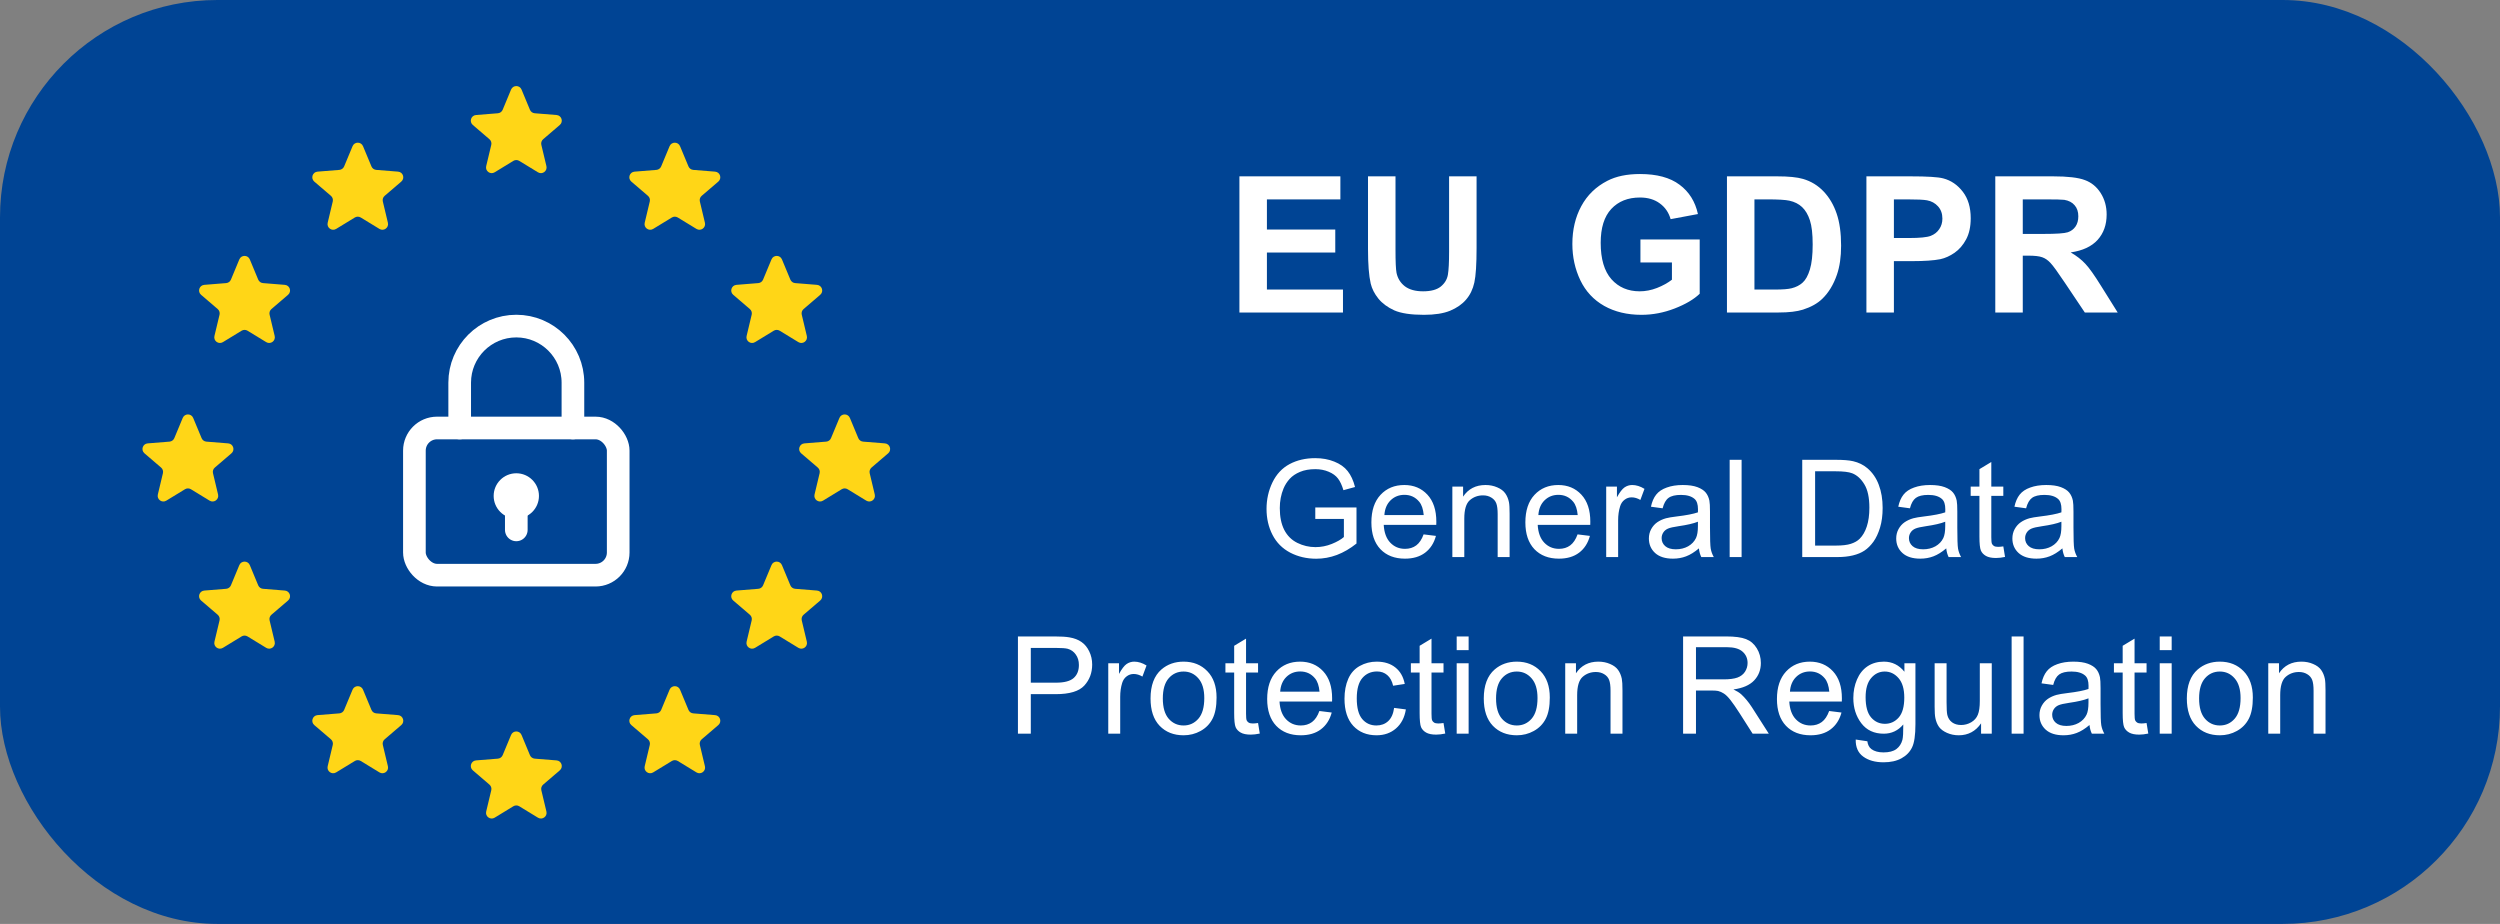
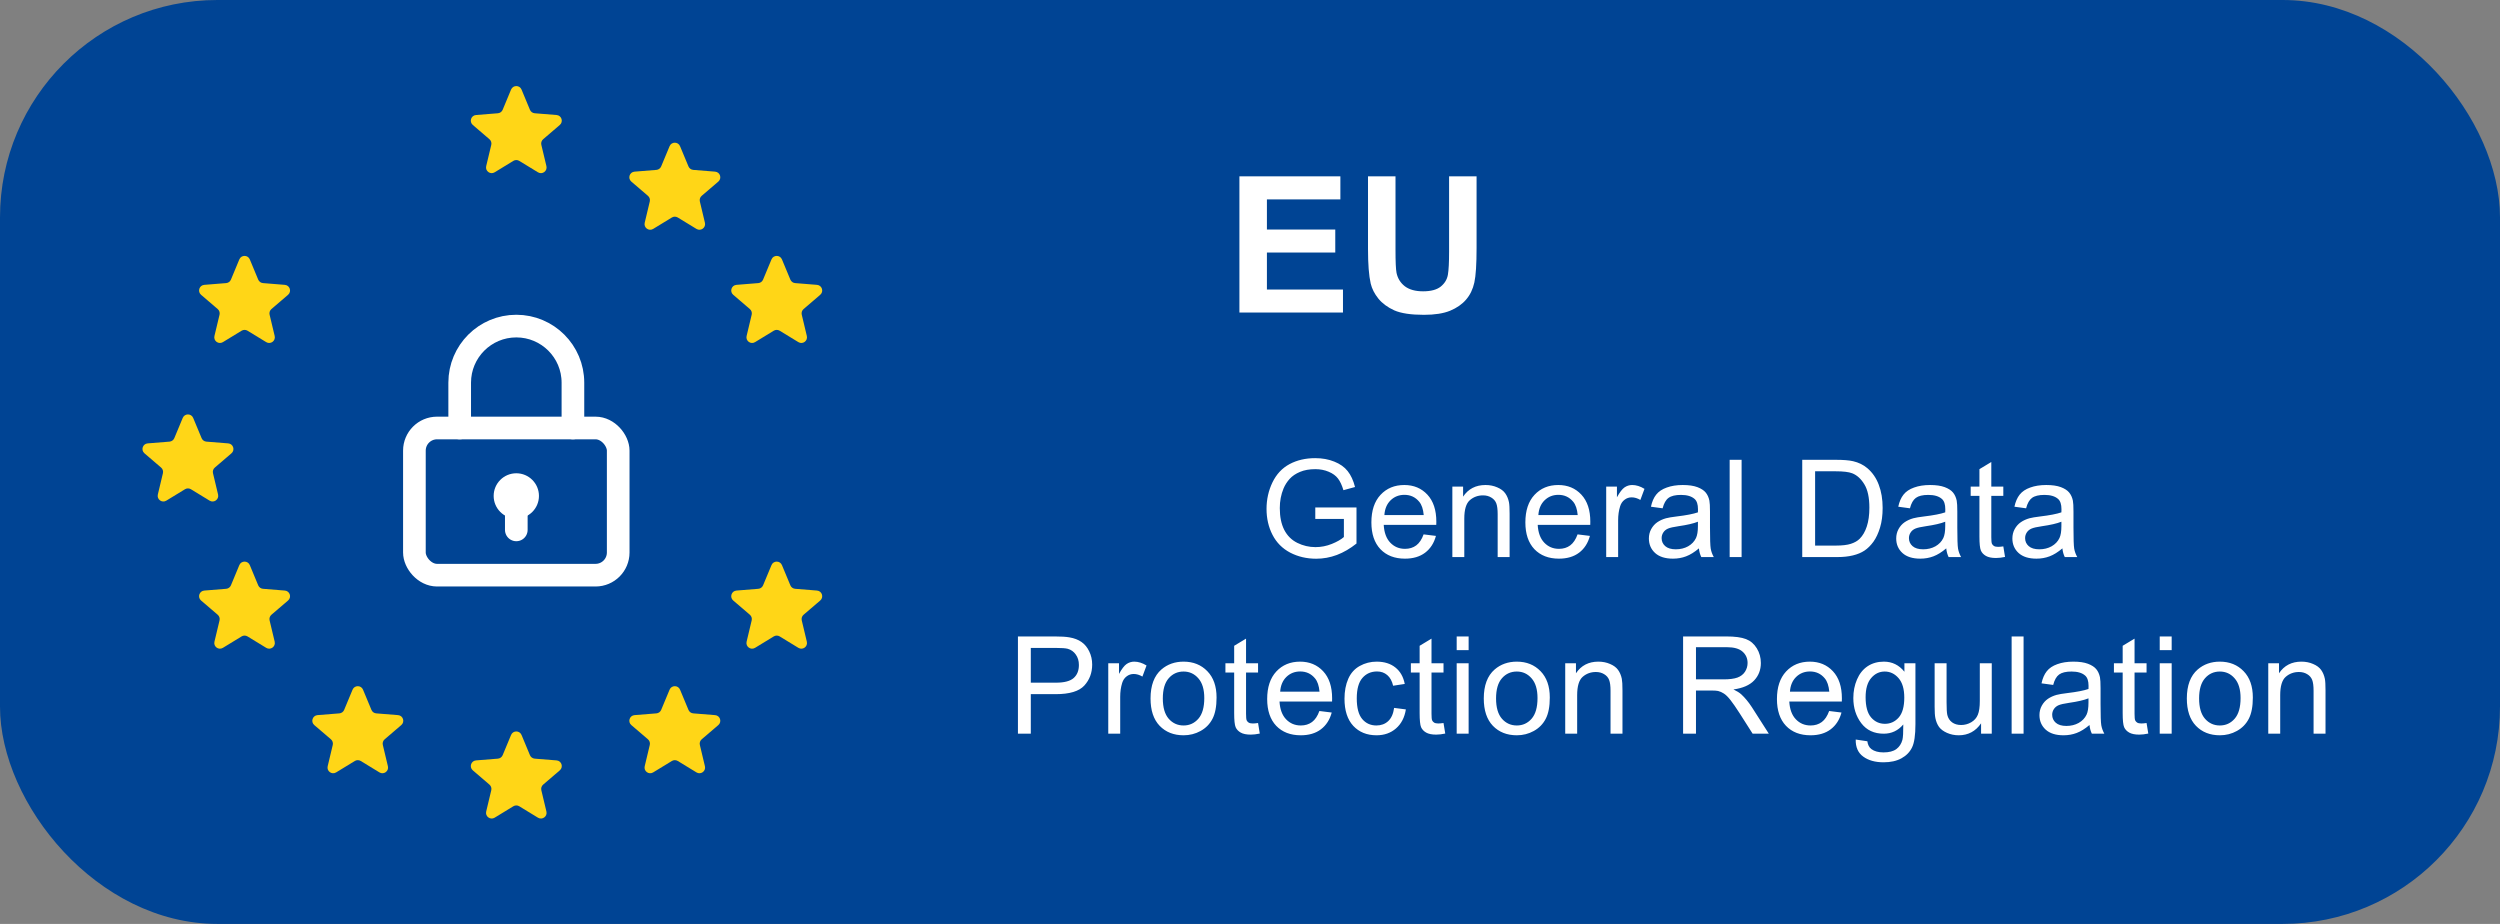
<svg xmlns="http://www.w3.org/2000/svg" width="184" height="68" viewBox="0 0 184 68" fill="none">
  <rect x="0" y="0" width="184" height="68" fill="#808080" stroke="none" />
  <rect width="184" height="68" rx="16" fill="#004494" />
  <rect x="30.5" y="31.5" width="15" height="10.833" rx="1.667" stroke="white" stroke-width="1.667" />
  <path d="M42.167 31.5V28.166C42.167 25.865 40.301 24 38 24C35.699 24 33.833 25.865 33.833 28.166V31.5" stroke="white" stroke-width="1.667" stroke-linecap="round" />
  <circle cx="38" cy="36.5" r="1.667" fill="white" />
  <path d="M38 37.333L38 39" stroke="white" stroke-width="1.667" stroke-linecap="round" />
  <path d="M37.615 54.092C37.758 53.749 38.242 53.749 38.385 54.092L39.004 55.581C39.064 55.725 39.2 55.824 39.356 55.837L40.964 55.965C41.334 55.995 41.483 56.456 41.202 56.697L39.977 57.747C39.858 57.849 39.806 58.008 39.842 58.16L40.217 59.73C40.303 60.09 39.91 60.375 39.594 60.182L38.217 59.341C38.084 59.259 37.916 59.259 37.783 59.341L36.406 60.182C36.09 60.375 35.697 60.09 35.783 59.73L36.158 58.16C36.194 58.008 36.142 57.849 36.023 57.747L34.798 56.697C34.517 56.456 34.666 55.995 35.036 55.965L36.644 55.837C36.8 55.824 36.936 55.725 36.996 55.581L37.615 54.092Z" fill="#FFD617" />
  <path d="M37.615 6.591C37.758 6.249 38.242 6.249 38.385 6.591L39.004 8.081C39.064 8.225 39.2 8.324 39.356 8.336L40.964 8.465C41.334 8.495 41.483 8.956 41.202 9.197L39.977 10.247C39.858 10.348 39.806 10.508 39.842 10.66L40.217 12.229C40.303 12.59 39.91 12.875 39.594 12.682L38.217 11.841C38.084 11.759 37.916 11.759 37.783 11.841L36.406 12.682C36.09 12.875 35.697 12.59 35.783 12.229L36.158 10.66C36.194 10.508 36.142 10.348 36.023 10.247L34.798 9.197C34.517 8.956 34.666 8.495 35.036 8.465L36.644 8.336C36.8 8.324 36.936 8.225 36.996 8.081L37.615 6.591Z" fill="#FFD617" />
  <path d="M49.282 10.759C49.424 10.416 49.909 10.416 50.051 10.759L50.671 12.248C50.731 12.393 50.867 12.491 51.022 12.504L52.631 12.633C53 12.662 53.15 13.123 52.869 13.365L51.643 14.414C51.525 14.516 51.473 14.675 51.509 14.827L51.883 16.397C51.969 16.757 51.577 17.042 51.261 16.849L49.884 16.008C49.751 15.927 49.583 15.927 49.45 16.008L48.072 16.849C47.756 17.042 47.364 16.757 47.45 16.397L47.824 14.827C47.861 14.675 47.809 14.516 47.69 14.414L46.465 13.365C46.183 13.123 46.333 12.662 46.703 12.633L48.311 12.504C48.467 12.491 48.602 12.393 48.662 12.248L49.282 10.759Z" fill="#FFD617" />
  <path d="M49.282 50.759C49.424 50.417 49.909 50.417 50.051 50.759L50.671 52.249C50.731 52.393 50.867 52.492 51.022 52.504L52.631 52.633C53 52.663 53.15 53.124 52.869 53.365L51.643 54.414C51.525 54.516 51.473 54.676 51.509 54.828L51.883 56.397C51.969 56.758 51.577 57.043 51.261 56.849L49.884 56.008C49.751 55.927 49.583 55.927 49.45 56.008L48.072 56.849C47.756 57.043 47.364 56.758 47.45 56.397L47.824 54.828C47.861 54.676 47.809 54.516 47.69 54.414L46.465 53.365C46.183 53.124 46.333 52.663 46.703 52.633L48.311 52.504C48.467 52.492 48.602 52.393 48.662 52.249L49.282 50.759Z" fill="#FFD617" />
-   <path d="M25.949 10.759C26.091 10.416 26.576 10.416 26.718 10.759L27.338 12.248C27.398 12.393 27.534 12.491 27.689 12.504L29.298 12.633C29.667 12.662 29.817 13.123 29.535 13.365L28.31 14.414C28.191 14.516 28.139 14.675 28.176 14.827L28.55 16.397C28.636 16.757 28.244 17.042 27.928 16.849L26.551 16.008C26.417 15.927 26.25 15.927 26.116 16.008L24.739 16.849C24.423 17.042 24.031 16.757 24.117 16.397L24.491 14.827C24.527 14.675 24.476 14.516 24.357 14.414L23.131 13.365C22.85 13.123 23 12.662 23.369 12.633L24.978 12.504C25.133 12.491 25.269 12.393 25.329 12.248L25.949 10.759Z" fill="#FFD617" />
  <path d="M25.949 50.759C26.091 50.417 26.576 50.417 26.718 50.759L27.338 52.249C27.398 52.393 27.534 52.492 27.689 52.504L29.298 52.633C29.667 52.663 29.817 53.124 29.535 53.365L28.31 54.414C28.191 54.516 28.139 54.676 28.176 54.828L28.55 56.397C28.636 56.758 28.244 57.043 27.928 56.849L26.551 56.008C26.417 55.927 26.25 55.927 26.116 56.008L24.739 56.849C24.423 57.043 24.031 56.758 24.117 56.397L24.491 54.828C24.527 54.676 24.476 54.516 24.357 54.414L23.131 53.365C22.85 53.124 23 52.663 23.369 52.633L24.978 52.504C25.133 52.492 25.269 52.393 25.329 52.249L25.949 50.759Z" fill="#FFD617" />
  <path d="M17.615 41.591C17.758 41.249 18.242 41.249 18.385 41.591L19.004 43.081C19.064 43.225 19.2 43.324 19.356 43.336L20.964 43.465C21.334 43.495 21.483 43.956 21.202 44.197L19.976 45.246C19.858 45.348 19.806 45.508 19.842 45.66L20.217 47.229C20.303 47.59 19.91 47.875 19.594 47.681L18.217 46.84C18.084 46.759 17.916 46.759 17.783 46.84L16.406 47.681C16.089 47.875 15.697 47.59 15.783 47.229L16.158 45.66C16.194 45.508 16.142 45.348 16.023 45.246L14.798 44.197C14.517 43.956 14.666 43.495 15.036 43.465L16.644 43.336C16.8 43.324 16.936 43.225 16.996 43.081L17.615 41.591Z" fill="#FFD617" />
  <path d="M17.615 19.091C17.758 18.749 18.242 18.749 18.385 19.091L19.004 20.581C19.064 20.725 19.2 20.824 19.356 20.836L20.964 20.965C21.334 20.995 21.483 21.456 21.202 21.697L19.976 22.747C19.858 22.848 19.806 23.008 19.842 23.16L20.217 24.729C20.303 25.09 19.91 25.375 19.594 25.181L18.217 24.34C18.084 24.259 17.916 24.259 17.783 24.34L16.406 25.181C16.089 25.375 15.697 25.09 15.783 24.729L16.158 23.16C16.194 23.008 16.142 22.848 16.023 22.747L14.798 21.697C14.517 21.456 14.666 20.995 15.036 20.965L16.644 20.836C16.8 20.824 16.936 20.725 16.996 20.581L17.615 19.091Z" fill="#FFD617" />
  <path d="M56.782 19.091C56.924 18.749 57.409 18.749 57.551 19.091L58.171 20.581C58.231 20.725 58.367 20.824 58.522 20.836L60.131 20.965C60.5 20.995 60.65 21.456 60.369 21.697L59.143 22.747C59.025 22.848 58.973 23.008 59.009 23.16L59.383 24.729C59.469 25.09 59.077 25.375 58.761 25.181L57.384 24.34C57.251 24.259 57.083 24.259 56.95 24.34L55.572 25.181C55.256 25.375 54.864 25.09 54.95 24.729L55.324 23.16C55.361 23.008 55.309 22.848 55.19 22.747L53.965 21.697C53.683 21.456 53.833 20.995 54.203 20.965L55.811 20.836C55.967 20.824 56.102 20.725 56.162 20.581L56.782 19.091Z" fill="#FFD617" />
  <path d="M56.782 41.591C56.924 41.249 57.409 41.249 57.551 41.591L58.171 43.081C58.231 43.225 58.367 43.324 58.522 43.336L60.131 43.465C60.5 43.495 60.65 43.956 60.369 44.197L59.143 45.246C59.025 45.348 58.973 45.508 59.009 45.66L59.383 47.229C59.469 47.59 59.077 47.875 58.761 47.681L57.384 46.84C57.251 46.759 57.083 46.759 56.95 46.84L55.572 47.681C55.256 47.875 54.864 47.59 54.95 47.229L55.324 45.66C55.361 45.508 55.309 45.348 55.19 45.246L53.965 44.197C53.683 43.956 53.833 43.495 54.203 43.465L55.811 43.336C55.967 43.324 56.102 43.225 56.162 43.081L56.782 41.591Z" fill="#FFD617" />
-   <path d="M61.782 30.759C61.924 30.416 62.409 30.416 62.551 30.759L63.171 32.248C63.231 32.392 63.367 32.491 63.522 32.504L65.131 32.633C65.5 32.662 65.65 33.123 65.369 33.364L64.143 34.414C64.025 34.516 63.973 34.675 64.009 34.827L64.383 36.397C64.469 36.757 64.077 37.042 63.761 36.849L62.384 36.008C62.251 35.926 62.083 35.926 61.95 36.008L60.572 36.849C60.256 37.042 59.864 36.757 59.95 36.397L60.324 34.827C60.361 34.675 60.309 34.516 60.19 34.414L58.965 33.364C58.683 33.123 58.833 32.662 59.203 32.633L60.811 32.504C60.967 32.491 61.102 32.392 61.162 32.248L61.782 30.759Z" fill="#FFD617" />
  <path d="M13.449 30.759C13.591 30.416 14.076 30.416 14.218 30.759L14.838 32.248C14.898 32.392 15.034 32.491 15.189 32.504L16.798 32.633C17.167 32.662 17.317 33.123 17.035 33.364L15.81 34.414C15.691 34.516 15.639 34.675 15.676 34.827L16.05 36.397C16.136 36.757 15.744 37.042 15.428 36.849L14.051 36.008C13.917 35.926 13.75 35.926 13.616 36.008L12.239 36.849C11.923 37.042 11.531 36.757 11.617 36.397L11.991 34.827C12.027 34.675 11.976 34.516 11.857 34.414L10.632 33.364C10.35 33.123 10.5 32.662 10.869 32.633L12.478 32.504C12.633 32.491 12.769 32.392 12.829 32.248L13.449 30.759Z" fill="#FFD617" />
  <path d="M91.221 23V12.979H98.652V14.674H93.245V16.895H98.276V18.584H93.245V21.311H98.843V23H91.221ZM100.685 12.979H102.709V18.406C102.709 19.268 102.734 19.826 102.784 20.081C102.87 20.491 103.076 20.822 103.399 21.072C103.727 21.318 104.174 21.441 104.739 21.441C105.313 21.441 105.746 21.325 106.038 21.093C106.329 20.856 106.505 20.566 106.564 20.225C106.623 19.883 106.653 19.315 106.653 18.523V12.979H108.676V18.242C108.676 19.445 108.622 20.295 108.512 20.792C108.403 21.289 108.2 21.708 107.904 22.05C107.612 22.392 107.22 22.665 106.728 22.87C106.236 23.071 105.593 23.171 104.8 23.171C103.843 23.171 103.117 23.061 102.62 22.843C102.128 22.619 101.738 22.332 101.451 21.981C101.164 21.626 100.975 21.255 100.883 20.867C100.751 20.293 100.685 19.445 100.685 18.324V12.979Z" fill="white" />
-   <path d="M120.736 19.315V17.627H125.098V21.619C124.674 22.029 124.059 22.392 123.252 22.706C122.45 23.016 121.636 23.171 120.811 23.171C119.763 23.171 118.85 22.952 118.07 22.515C117.291 22.073 116.705 21.444 116.313 20.628C115.922 19.808 115.726 18.917 115.726 17.955C115.726 16.912 115.944 15.984 116.382 15.173C116.819 14.362 117.46 13.74 118.303 13.307C118.945 12.974 119.745 12.808 120.702 12.808C121.946 12.808 122.917 13.07 123.614 13.594C124.316 14.113 124.767 14.833 124.968 15.754L122.958 16.13C122.817 15.638 122.55 15.25 122.158 14.968C121.771 14.681 121.285 14.537 120.702 14.537C119.818 14.537 119.114 14.817 118.59 15.378C118.07 15.938 117.811 16.77 117.811 17.873C117.811 19.062 118.075 19.956 118.603 20.553C119.132 21.145 119.825 21.441 120.682 21.441C121.105 21.441 121.529 21.359 121.953 21.195C122.381 21.027 122.748 20.824 123.054 20.587V19.315H120.736ZM127.104 12.979H130.802C131.636 12.979 132.272 13.042 132.709 13.17C133.297 13.343 133.801 13.651 134.22 14.093C134.639 14.535 134.958 15.077 135.177 15.72C135.396 16.358 135.505 17.146 135.505 18.085C135.505 18.91 135.403 19.621 135.198 20.218C134.947 20.947 134.589 21.537 134.124 21.988C133.773 22.33 133.299 22.597 132.702 22.788C132.256 22.929 131.659 23 130.911 23H127.104V12.979ZM129.127 14.674V21.311H130.638C131.203 21.311 131.611 21.28 131.862 21.216C132.19 21.134 132.461 20.995 132.675 20.799C132.894 20.603 133.072 20.282 133.208 19.835C133.345 19.384 133.413 18.771 133.413 17.996C133.413 17.221 133.345 16.627 133.208 16.212C133.072 15.797 132.88 15.474 132.634 15.241C132.388 15.009 132.076 14.852 131.698 14.77C131.415 14.706 130.861 14.674 130.036 14.674H129.127ZM137.368 23V12.979H140.615C141.845 12.979 142.647 13.029 143.021 13.129C143.595 13.279 144.076 13.607 144.464 14.113C144.851 14.615 145.045 15.264 145.045 16.061C145.045 16.677 144.933 17.194 144.71 17.613C144.486 18.033 144.202 18.363 143.855 18.605C143.513 18.841 143.165 18.999 142.809 19.076C142.326 19.172 141.627 19.22 140.711 19.22H139.391V23H137.368ZM139.391 14.674V17.518H140.499C141.296 17.518 141.829 17.465 142.098 17.36C142.367 17.256 142.577 17.091 142.727 16.868C142.882 16.645 142.96 16.385 142.96 16.089C142.96 15.724 142.853 15.424 142.638 15.187C142.424 14.95 142.153 14.801 141.825 14.742C141.583 14.697 141.098 14.674 140.369 14.674H139.391ZM146.853 23V12.979H151.111C152.182 12.979 152.959 13.07 153.442 13.252C153.93 13.43 154.32 13.749 154.611 14.209C154.903 14.669 155.049 15.196 155.049 15.788C155.049 16.54 154.828 17.162 154.386 17.654C153.944 18.142 153.283 18.45 152.403 18.577C152.841 18.832 153.201 19.113 153.483 19.418C153.771 19.723 154.156 20.266 154.639 21.045L155.862 23H153.442L151.98 20.819C151.46 20.04 151.105 19.55 150.913 19.35C150.722 19.145 150.519 19.006 150.305 18.933C150.091 18.855 149.751 18.816 149.286 18.816H148.876V23H146.853ZM148.876 17.217H150.373C151.344 17.217 151.95 17.176 152.191 17.094C152.433 17.012 152.622 16.87 152.759 16.67C152.896 16.469 152.964 16.219 152.964 15.918C152.964 15.581 152.873 15.31 152.69 15.104C152.513 14.895 152.26 14.763 151.932 14.708C151.768 14.685 151.275 14.674 150.455 14.674H148.876V17.217Z" fill="white" />
  <path d="M96.805 38.192V37.352L99.838 37.348V40.004C99.372 40.375 98.892 40.655 98.397 40.844C97.903 41.029 97.395 41.122 96.874 41.122C96.171 41.122 95.531 40.972 94.955 40.673C94.382 40.37 93.949 39.934 93.656 39.364C93.363 38.795 93.217 38.158 93.217 37.455C93.217 36.758 93.362 36.109 93.651 35.507C93.944 34.901 94.364 34.452 94.911 34.159C95.458 33.866 96.088 33.72 96.801 33.72C97.318 33.72 97.785 33.804 98.202 33.974C98.622 34.14 98.951 34.372 99.188 34.672C99.426 34.971 99.607 35.362 99.73 35.844L98.876 36.078C98.768 35.714 98.635 35.427 98.475 35.219C98.316 35.01 98.088 34.844 97.792 34.721C97.496 34.594 97.167 34.53 96.805 34.53C96.373 34.53 95.998 34.597 95.682 34.73C95.367 34.861 95.111 35.033 94.916 35.248C94.724 35.463 94.574 35.699 94.467 35.956C94.284 36.399 94.193 36.879 94.193 37.397C94.193 38.035 94.302 38.568 94.52 38.998C94.742 39.428 95.062 39.747 95.482 39.955C95.902 40.163 96.348 40.268 96.82 40.268C97.23 40.268 97.631 40.19 98.021 40.033C98.412 39.874 98.708 39.704 98.91 39.525V38.192H96.805ZM104.777 39.33L105.685 39.442C105.542 39.973 105.276 40.385 104.889 40.678C104.501 40.971 104.007 41.117 103.404 41.117C102.646 41.117 102.044 40.884 101.598 40.419C101.155 39.95 100.934 39.294 100.934 38.451C100.934 37.579 101.158 36.902 101.608 36.42C102.057 35.938 102.64 35.697 103.356 35.697C104.049 35.697 104.615 35.933 105.055 36.405C105.494 36.877 105.714 37.541 105.714 38.398C105.714 38.45 105.712 38.528 105.709 38.632H101.842C101.875 39.202 102.036 39.638 102.325 39.94C102.615 40.243 102.976 40.395 103.409 40.395C103.732 40.395 104.007 40.31 104.235 40.141C104.462 39.971 104.643 39.701 104.777 39.33ZM101.891 37.909H104.786C104.747 37.473 104.637 37.146 104.454 36.928C104.174 36.589 103.811 36.42 103.365 36.42C102.962 36.42 102.622 36.555 102.345 36.825C102.071 37.095 101.92 37.457 101.891 37.909ZM106.893 41V35.815H107.684V36.552C108.065 35.982 108.615 35.697 109.335 35.697C109.647 35.697 109.934 35.754 110.194 35.868C110.458 35.979 110.655 36.125 110.785 36.308C110.915 36.49 111.006 36.706 111.058 36.957C111.091 37.12 111.107 37.405 111.107 37.812V41H110.228V37.846C110.228 37.488 110.194 37.221 110.126 37.045C110.057 36.866 109.935 36.724 109.759 36.62C109.587 36.513 109.383 36.459 109.149 36.459C108.775 36.459 108.451 36.578 108.177 36.815C107.907 37.053 107.772 37.504 107.772 38.168V41H106.893ZM116.109 39.33L117.018 39.442C116.874 39.973 116.609 40.385 116.222 40.678C115.834 40.971 115.34 41.117 114.737 41.117C113.979 41.117 113.377 40.884 112.931 40.419C112.488 39.95 112.267 39.294 112.267 38.451C112.267 37.579 112.491 36.902 112.94 36.42C113.39 35.938 113.972 35.697 114.688 35.697C115.382 35.697 115.948 35.933 116.388 36.405C116.827 36.877 117.047 37.541 117.047 38.398C117.047 38.45 117.045 38.528 117.042 38.632H113.175C113.207 39.202 113.368 39.638 113.658 39.94C113.948 40.243 114.309 40.395 114.742 40.395C115.064 40.395 115.34 40.31 115.567 40.141C115.795 39.971 115.976 39.701 116.109 39.33ZM113.224 37.909H116.119C116.08 37.473 115.969 37.146 115.787 36.928C115.507 36.589 115.144 36.42 114.698 36.42C114.295 36.42 113.954 36.555 113.678 36.825C113.404 37.095 113.253 37.457 113.224 37.909ZM118.216 41V35.815H119.007V36.601C119.209 36.233 119.395 35.99 119.564 35.873C119.736 35.756 119.925 35.697 120.13 35.697C120.426 35.697 120.728 35.792 121.034 35.98L120.731 36.796C120.516 36.669 120.301 36.605 120.086 36.605C119.894 36.605 119.722 36.664 119.569 36.781C119.416 36.895 119.307 37.055 119.242 37.26C119.144 37.572 119.095 37.914 119.095 38.285V41H118.216ZM125.04 40.36C124.714 40.637 124.4 40.832 124.097 40.946C123.798 41.06 123.476 41.117 123.131 41.117C122.561 41.117 122.123 40.979 121.817 40.702C121.511 40.422 121.358 40.066 121.358 39.633C121.358 39.379 121.415 39.148 121.529 38.94C121.646 38.728 121.798 38.559 121.983 38.432C122.172 38.305 122.384 38.209 122.618 38.144C122.79 38.098 123.051 38.054 123.399 38.012C124.109 37.927 124.631 37.826 124.967 37.709C124.97 37.589 124.971 37.512 124.971 37.48C124.971 37.121 124.888 36.869 124.722 36.723C124.498 36.524 124.164 36.425 123.721 36.425C123.308 36.425 123.002 36.498 122.804 36.645C122.608 36.788 122.463 37.043 122.369 37.411L121.51 37.294C121.588 36.926 121.716 36.63 121.895 36.405C122.074 36.177 122.333 36.003 122.672 35.883C123.01 35.759 123.402 35.697 123.848 35.697C124.291 35.697 124.651 35.749 124.928 35.853C125.204 35.958 125.408 36.09 125.538 36.249C125.668 36.405 125.759 36.604 125.811 36.845C125.841 36.995 125.855 37.265 125.855 37.655V38.827C125.855 39.644 125.873 40.162 125.909 40.38C125.948 40.595 126.023 40.801 126.134 41H125.216C125.124 40.818 125.066 40.605 125.04 40.36ZM124.967 38.398C124.648 38.528 124.169 38.638 123.531 38.73C123.17 38.782 122.914 38.84 122.764 38.905C122.615 38.97 122.499 39.066 122.418 39.193C122.336 39.317 122.296 39.455 122.296 39.608C122.296 39.843 122.384 40.038 122.559 40.194C122.738 40.351 122.999 40.429 123.341 40.429C123.679 40.429 123.98 40.355 124.244 40.209C124.508 40.059 124.701 39.856 124.825 39.599C124.919 39.4 124.967 39.107 124.967 38.72V38.398ZM127.303 41V33.842H128.182V41H127.303ZM132.645 41V33.842H135.11C135.667 33.842 136.092 33.876 136.385 33.944C136.795 34.039 137.145 34.21 137.435 34.457C137.812 34.776 138.094 35.185 138.279 35.683C138.468 36.177 138.562 36.744 138.562 37.382C138.562 37.925 138.499 38.407 138.372 38.827C138.245 39.247 138.082 39.595 137.884 39.872C137.685 40.145 137.467 40.362 137.229 40.522C136.995 40.678 136.71 40.797 136.375 40.878C136.043 40.959 135.66 41 135.228 41H132.645ZM133.592 40.155H135.12C135.592 40.155 135.962 40.111 136.229 40.023C136.499 39.935 136.714 39.812 136.873 39.652C137.098 39.428 137.272 39.127 137.396 38.749C137.522 38.368 137.586 37.908 137.586 37.367C137.586 36.618 137.462 36.044 137.215 35.644C136.971 35.24 136.673 34.97 136.321 34.833C136.067 34.735 135.659 34.687 135.096 34.687H133.592V40.155ZM143.243 40.36C142.917 40.637 142.603 40.832 142.3 40.946C142.001 41.06 141.678 41.117 141.333 41.117C140.764 41.117 140.326 40.979 140.02 40.702C139.714 40.422 139.561 40.066 139.561 39.633C139.561 39.379 139.618 39.148 139.732 38.94C139.849 38.728 140 38.559 140.186 38.432C140.375 38.305 140.586 38.209 140.821 38.144C140.993 38.098 141.254 38.054 141.602 38.012C142.312 37.927 142.834 37.826 143.169 37.709C143.173 37.589 143.174 37.512 143.174 37.48C143.174 37.121 143.091 36.869 142.925 36.723C142.701 36.524 142.367 36.425 141.924 36.425C141.511 36.425 141.205 36.498 141.006 36.645C140.811 36.788 140.666 37.043 140.572 37.411L139.712 37.294C139.79 36.926 139.919 36.63 140.098 36.405C140.277 36.177 140.536 36.003 140.874 35.883C141.213 35.759 141.605 35.697 142.051 35.697C142.494 35.697 142.854 35.749 143.13 35.853C143.407 35.958 143.61 36.09 143.741 36.249C143.871 36.405 143.962 36.604 144.014 36.845C144.043 36.995 144.058 37.265 144.058 37.655V38.827C144.058 39.644 144.076 40.162 144.112 40.38C144.151 40.595 144.226 40.801 144.336 41H143.418C143.327 40.818 143.269 40.605 143.243 40.36ZM143.169 38.398C142.85 38.528 142.372 38.638 141.734 38.73C141.372 38.782 141.117 38.84 140.967 38.905C140.817 38.97 140.702 39.066 140.621 39.193C140.539 39.317 140.498 39.455 140.498 39.608C140.498 39.843 140.586 40.038 140.762 40.194C140.941 40.351 141.202 40.429 141.543 40.429C141.882 40.429 142.183 40.355 142.447 40.209C142.71 40.059 142.904 39.856 143.028 39.599C143.122 39.4 143.169 39.107 143.169 38.72V38.398ZM147.444 40.214L147.571 40.99C147.324 41.042 147.102 41.068 146.907 41.068C146.588 41.068 146.341 41.018 146.165 40.917C145.989 40.816 145.865 40.684 145.794 40.522C145.722 40.355 145.686 40.009 145.686 39.481V36.498H145.042V35.815H145.686V34.53L146.56 34.003V35.815H147.444V36.498H146.56V39.53C146.56 39.781 146.575 39.942 146.604 40.014C146.637 40.085 146.687 40.142 146.756 40.185C146.827 40.227 146.928 40.248 147.058 40.248C147.156 40.248 147.285 40.237 147.444 40.214ZM151.792 40.36C151.467 40.637 151.153 40.832 150.85 40.946C150.55 41.06 150.228 41.117 149.883 41.117C149.313 41.117 148.876 40.979 148.57 40.702C148.264 40.422 148.111 40.066 148.111 39.633C148.111 39.379 148.168 39.148 148.281 38.94C148.399 38.728 148.55 38.559 148.736 38.432C148.924 38.305 149.136 38.209 149.37 38.144C149.543 38.098 149.803 38.054 150.152 38.012C150.861 37.927 151.384 37.826 151.719 37.709C151.722 37.589 151.724 37.512 151.724 37.48C151.724 37.121 151.641 36.869 151.475 36.723C151.25 36.524 150.917 36.425 150.474 36.425C150.06 36.425 149.754 36.498 149.556 36.645C149.361 36.788 149.216 37.043 149.121 37.411L148.262 37.294C148.34 36.926 148.469 36.63 148.648 36.405C148.827 36.177 149.085 36.003 149.424 35.883C149.763 35.759 150.155 35.697 150.601 35.697C151.043 35.697 151.403 35.749 151.68 35.853C151.957 35.958 152.16 36.09 152.29 36.249C152.42 36.405 152.512 36.604 152.564 36.845C152.593 36.995 152.608 37.265 152.608 37.655V38.827C152.608 39.644 152.626 40.162 152.661 40.38C152.7 40.595 152.775 40.801 152.886 41H151.968C151.877 40.818 151.818 40.605 151.792 40.36ZM151.719 38.398C151.4 38.528 150.921 38.638 150.283 38.73C149.922 38.782 149.667 38.84 149.517 38.905C149.367 38.97 149.252 39.066 149.17 39.193C149.089 39.317 149.048 39.455 149.048 39.608C149.048 39.843 149.136 40.038 149.312 40.194C149.491 40.351 149.751 40.429 150.093 40.429C150.432 40.429 150.733 40.355 150.996 40.209C151.26 40.059 151.454 39.856 151.577 39.599C151.672 39.4 151.719 39.107 151.719 38.72V38.398ZM74.92 54V46.842H77.62C78.095 46.842 78.458 46.865 78.709 46.91C79.061 46.969 79.355 47.081 79.593 47.247C79.83 47.41 80.021 47.639 80.164 47.935C80.311 48.232 80.384 48.557 80.384 48.912C80.384 49.521 80.19 50.037 79.803 50.46C79.415 50.88 78.716 51.09 77.703 51.09H75.867V54H74.92ZM75.867 50.245H77.718C78.33 50.245 78.764 50.131 79.022 49.903C79.279 49.675 79.407 49.355 79.407 48.941C79.407 48.642 79.331 48.386 79.178 48.175C79.028 47.96 78.829 47.818 78.582 47.75C78.422 47.708 78.128 47.687 77.698 47.687H75.867V50.245ZM81.568 54V48.815H82.359V49.601C82.561 49.233 82.746 48.99 82.915 48.873C83.088 48.756 83.277 48.697 83.482 48.697C83.778 48.697 84.079 48.792 84.385 48.98L84.082 49.796C83.868 49.669 83.653 49.605 83.438 49.605C83.246 49.605 83.073 49.664 82.92 49.781C82.767 49.895 82.658 50.055 82.593 50.26C82.496 50.572 82.447 50.914 82.447 51.285V54H81.568ZM84.68 51.407C84.68 50.447 84.947 49.736 85.481 49.273C85.927 48.889 86.471 48.697 87.112 48.697C87.825 48.697 88.408 48.932 88.86 49.4C89.313 49.866 89.539 50.51 89.539 51.334C89.539 52.001 89.438 52.527 89.236 52.911C89.038 53.292 88.746 53.588 88.362 53.8C87.981 54.011 87.565 54.117 87.112 54.117C86.386 54.117 85.799 53.884 85.349 53.419C84.903 52.953 84.68 52.283 84.68 51.407ZM85.584 51.407C85.584 52.071 85.729 52.569 86.018 52.901C86.308 53.23 86.673 53.395 87.112 53.395C87.548 53.395 87.911 53.228 88.201 52.897C88.491 52.565 88.635 52.058 88.635 51.378C88.635 50.737 88.489 50.252 88.196 49.923C87.906 49.591 87.545 49.425 87.112 49.425C86.673 49.425 86.308 49.589 86.018 49.918C85.729 50.247 85.584 50.743 85.584 51.407ZM92.593 53.214L92.72 53.99C92.472 54.042 92.251 54.068 92.056 54.068C91.737 54.068 91.49 54.018 91.314 53.917C91.138 53.816 91.014 53.684 90.943 53.522C90.871 53.355 90.835 53.009 90.835 52.481V49.498H90.191V48.815H90.835V47.53L91.709 47.003V48.815H92.593V49.498H91.709V52.53C91.709 52.781 91.724 52.942 91.753 53.014C91.786 53.085 91.836 53.142 91.904 53.185C91.976 53.227 92.077 53.248 92.207 53.248C92.305 53.248 92.433 53.237 92.593 53.214ZM97.107 52.33L98.015 52.442C97.872 52.973 97.607 53.385 97.219 53.678C96.832 53.971 96.337 54.117 95.735 54.117C94.977 54.117 94.374 53.884 93.928 53.419C93.486 52.95 93.264 52.294 93.264 51.451C93.264 50.579 93.489 49.902 93.938 49.42C94.387 48.938 94.97 48.697 95.686 48.697C96.379 48.697 96.946 48.933 97.385 49.405C97.825 49.877 98.044 50.541 98.044 51.398C98.044 51.45 98.043 51.528 98.04 51.632H94.172C94.205 52.202 94.366 52.638 94.656 52.94C94.946 53.243 95.307 53.395 95.74 53.395C96.062 53.395 96.337 53.31 96.565 53.141C96.793 52.971 96.974 52.701 97.107 52.33ZM94.221 50.909H97.117C97.078 50.473 96.967 50.146 96.785 49.928C96.505 49.589 96.142 49.42 95.696 49.42C95.292 49.42 94.952 49.555 94.675 49.825C94.402 50.095 94.251 50.457 94.221 50.909ZM102.607 52.101L103.472 52.213C103.377 52.809 103.135 53.276 102.744 53.614C102.357 53.95 101.88 54.117 101.313 54.117C100.604 54.117 100.033 53.886 99.6 53.424C99.17 52.958 98.955 52.293 98.955 51.427C98.955 50.867 99.048 50.377 99.233 49.957C99.419 49.537 99.701 49.223 100.078 49.015C100.459 48.803 100.872 48.697 101.318 48.697C101.882 48.697 102.342 48.84 102.7 49.127C103.058 49.41 103.288 49.814 103.389 50.338L102.534 50.47C102.453 50.121 102.308 49.859 102.1 49.684C101.895 49.508 101.646 49.42 101.353 49.42C100.91 49.42 100.55 49.579 100.273 49.898C99.997 50.214 99.858 50.715 99.858 51.402C99.858 52.099 99.992 52.605 100.259 52.921C100.526 53.237 100.874 53.395 101.304 53.395C101.649 53.395 101.937 53.289 102.168 53.077C102.399 52.866 102.546 52.54 102.607 52.101ZM106.243 53.214L106.37 53.99C106.122 54.042 105.901 54.068 105.705 54.068C105.386 54.068 105.139 54.018 104.963 53.917C104.788 53.816 104.664 53.684 104.592 53.522C104.521 53.355 104.485 53.009 104.485 52.481V49.498H103.84V48.815H104.485V47.53L105.359 47.003V48.815H106.243V49.498H105.359V52.53C105.359 52.781 105.373 52.942 105.403 53.014C105.435 53.085 105.486 53.142 105.554 53.185C105.626 53.227 105.727 53.248 105.857 53.248C105.954 53.248 106.083 53.237 106.243 53.214ZM107.212 47.852V46.842H108.091V47.852H107.212ZM107.212 54V48.815H108.091V54H107.212ZM109.206 51.407C109.206 50.447 109.473 49.736 110.007 49.273C110.453 48.889 110.997 48.697 111.638 48.697C112.351 48.697 112.933 48.932 113.386 49.4C113.838 49.866 114.065 50.51 114.065 51.334C114.065 52.001 113.964 52.527 113.762 52.911C113.563 53.292 113.272 53.588 112.888 53.8C112.507 54.011 112.09 54.117 111.638 54.117C110.912 54.117 110.324 53.884 109.875 53.419C109.429 52.953 109.206 52.283 109.206 51.407ZM110.11 51.407C110.11 52.071 110.254 52.569 110.544 52.901C110.834 53.23 111.198 53.395 111.638 53.395C112.074 53.395 112.437 53.228 112.727 52.897C113.016 52.565 113.161 52.058 113.161 51.378C113.161 50.737 113.015 50.252 112.722 49.923C112.432 49.591 112.071 49.425 111.638 49.425C111.198 49.425 110.834 49.589 110.544 49.918C110.254 50.247 110.11 50.743 110.11 51.407ZM115.2 54V48.815H115.991V49.552C116.372 48.982 116.922 48.697 117.641 48.697C117.954 48.697 118.24 48.754 118.501 48.868C118.764 48.979 118.961 49.125 119.091 49.308C119.222 49.49 119.313 49.706 119.365 49.957C119.397 50.12 119.414 50.405 119.414 50.812V54H118.535V50.846C118.535 50.488 118.501 50.221 118.432 50.045C118.364 49.866 118.242 49.724 118.066 49.62C117.893 49.513 117.69 49.459 117.456 49.459C117.081 49.459 116.757 49.578 116.484 49.815C116.214 50.053 116.079 50.504 116.079 51.168V54H115.2ZM123.876 54V46.842H127.05C127.688 46.842 128.173 46.907 128.505 47.037C128.837 47.164 129.103 47.39 129.301 47.716C129.5 48.041 129.599 48.401 129.599 48.795C129.599 49.303 129.435 49.731 129.106 50.079C128.777 50.427 128.269 50.649 127.582 50.743C127.833 50.864 128.024 50.982 128.154 51.1C128.43 51.353 128.692 51.671 128.94 52.052L130.185 54H128.994L128.046 52.511C127.77 52.081 127.542 51.752 127.363 51.524C127.184 51.297 127.023 51.137 126.879 51.046C126.739 50.955 126.596 50.891 126.45 50.855C126.342 50.833 126.166 50.821 125.922 50.821H124.824V54H123.876ZM124.824 50.001H126.86C127.293 50.001 127.631 49.957 127.875 49.869C128.12 49.778 128.305 49.635 128.432 49.44C128.559 49.241 128.622 49.026 128.622 48.795C128.622 48.456 128.499 48.178 128.251 47.96C128.007 47.742 127.62 47.633 127.089 47.633H124.824V50.001ZM134.626 52.33L135.534 52.442C135.391 52.973 135.125 53.385 134.738 53.678C134.351 53.971 133.856 54.117 133.254 54.117C132.495 54.117 131.893 53.884 131.447 53.419C131.004 52.95 130.783 52.294 130.783 51.451C130.783 50.579 131.008 49.902 131.457 49.42C131.906 48.938 132.489 48.697 133.205 48.697C133.898 48.697 134.465 48.933 134.904 49.405C135.344 49.877 135.563 50.541 135.563 51.398C135.563 51.45 135.562 51.528 135.558 51.632H131.691C131.724 52.202 131.885 52.638 132.175 52.94C132.464 53.243 132.826 53.395 133.259 53.395C133.581 53.395 133.856 53.31 134.084 53.141C134.312 52.971 134.492 52.701 134.626 52.33ZM131.74 50.909H134.636C134.596 50.473 134.486 50.146 134.304 49.928C134.024 49.589 133.661 49.42 133.215 49.42C132.811 49.42 132.471 49.555 132.194 49.825C131.921 50.095 131.769 50.457 131.74 50.909ZM136.581 54.43L137.436 54.557C137.472 54.82 137.571 55.012 137.734 55.133C137.952 55.296 138.25 55.377 138.627 55.377C139.034 55.377 139.348 55.296 139.57 55.133C139.791 54.97 139.941 54.742 140.019 54.449C140.064 54.27 140.085 53.894 140.082 53.321C139.698 53.774 139.22 54 138.647 54C137.934 54 137.382 53.743 136.991 53.228C136.601 52.714 136.405 52.097 136.405 51.378C136.405 50.883 136.495 50.427 136.674 50.011C136.853 49.591 137.112 49.267 137.45 49.039C137.792 48.811 138.193 48.697 138.652 48.697C139.264 48.697 139.768 48.945 140.165 49.44V48.815H140.976V53.297C140.976 54.104 140.893 54.675 140.727 55.011C140.564 55.349 140.304 55.616 139.946 55.812C139.591 56.007 139.153 56.105 138.632 56.105C138.014 56.105 137.514 55.965 137.133 55.685C136.752 55.408 136.568 54.99 136.581 54.43ZM137.309 51.315C137.309 51.995 137.444 52.491 137.714 52.804C137.984 53.116 138.323 53.273 138.73 53.273C139.133 53.273 139.472 53.118 139.745 52.809C140.019 52.496 140.155 52.008 140.155 51.344C140.155 50.709 140.014 50.23 139.731 49.908C139.451 49.586 139.112 49.425 138.715 49.425C138.324 49.425 137.992 49.584 137.719 49.903C137.446 50.219 137.309 50.69 137.309 51.315ZM145.807 54V53.238C145.404 53.824 144.855 54.117 144.162 54.117C143.856 54.117 143.569 54.059 143.302 53.941C143.039 53.824 142.842 53.678 142.712 53.502C142.585 53.323 142.495 53.105 142.443 52.848C142.407 52.675 142.389 52.402 142.389 52.027V48.815H143.268V51.69C143.268 52.149 143.286 52.459 143.322 52.618C143.377 52.849 143.494 53.032 143.673 53.165C143.852 53.295 144.074 53.36 144.338 53.36C144.601 53.36 144.849 53.294 145.08 53.16C145.311 53.023 145.474 52.84 145.568 52.608C145.666 52.374 145.714 52.035 145.714 51.593V48.815H146.593V54H145.807ZM148.056 54V46.842H148.935V54H148.056ZM153.786 53.36C153.46 53.637 153.146 53.832 152.843 53.946C152.544 54.06 152.221 54.117 151.876 54.117C151.307 54.117 150.869 53.979 150.563 53.702C150.257 53.422 150.104 53.066 150.104 52.633C150.104 52.379 150.161 52.148 150.275 51.94C150.392 51.728 150.543 51.559 150.729 51.432C150.918 51.305 151.129 51.209 151.364 51.144C151.536 51.098 151.797 51.054 152.145 51.012C152.855 50.927 153.377 50.826 153.712 50.709C153.716 50.589 153.717 50.512 153.717 50.48C153.717 50.121 153.634 49.869 153.468 49.723C153.244 49.524 152.91 49.425 152.467 49.425C152.054 49.425 151.748 49.498 151.549 49.645C151.354 49.788 151.209 50.043 151.115 50.411L150.255 50.294C150.333 49.926 150.462 49.63 150.641 49.405C150.82 49.177 151.079 49.003 151.417 48.883C151.756 48.759 152.148 48.697 152.594 48.697C153.037 48.697 153.397 48.749 153.673 48.853C153.95 48.958 154.153 49.09 154.284 49.249C154.414 49.405 154.505 49.604 154.557 49.845C154.586 49.995 154.601 50.265 154.601 50.655V51.827C154.601 52.644 154.619 53.162 154.655 53.38C154.694 53.595 154.769 53.801 154.879 54H153.961C153.87 53.818 153.812 53.605 153.786 53.36ZM153.712 51.398C153.393 51.528 152.915 51.638 152.277 51.73C151.915 51.782 151.66 51.84 151.51 51.905C151.36 51.97 151.245 52.066 151.163 52.193C151.082 52.317 151.041 52.455 151.041 52.608C151.041 52.843 151.129 53.038 151.305 53.194C151.484 53.351 151.745 53.429 152.086 53.429C152.425 53.429 152.726 53.355 152.99 53.209C153.253 53.059 153.447 52.856 153.571 52.599C153.665 52.4 153.712 52.107 153.712 51.72V51.398ZM157.987 53.214L158.114 53.99C157.867 54.042 157.645 54.068 157.45 54.068C157.131 54.068 156.884 54.018 156.708 53.917C156.532 53.816 156.408 53.684 156.337 53.522C156.265 53.355 156.229 53.009 156.229 52.481V49.498H155.585V48.815H156.229V47.53L157.103 47.003V48.815H157.987V49.498H157.103V52.53C157.103 52.781 157.118 52.942 157.147 53.014C157.18 53.085 157.23 53.142 157.299 53.185C157.37 53.227 157.471 53.248 157.601 53.248C157.699 53.248 157.828 53.237 157.987 53.214ZM158.956 47.852V46.842H159.835V47.852H158.956ZM158.956 54V48.815H159.835V54H158.956ZM160.951 51.407C160.951 50.447 161.218 49.736 161.752 49.273C162.198 48.889 162.741 48.697 163.382 48.697C164.095 48.697 164.678 48.932 165.13 49.4C165.583 49.866 165.809 50.51 165.809 51.334C165.809 52.001 165.708 52.527 165.506 52.911C165.308 53.292 165.017 53.588 164.632 53.8C164.252 54.011 163.835 54.117 163.382 54.117C162.657 54.117 162.069 53.884 161.62 53.419C161.174 52.953 160.951 52.283 160.951 51.407ZM161.854 51.407C161.854 52.071 161.999 52.569 162.289 52.901C162.578 53.23 162.943 53.395 163.382 53.395C163.819 53.395 164.182 53.228 164.471 52.897C164.761 52.565 164.906 52.058 164.906 51.378C164.906 50.737 164.759 50.252 164.466 49.923C164.177 49.591 163.815 49.425 163.382 49.425C162.943 49.425 162.578 49.589 162.289 49.918C161.999 50.247 161.854 50.743 161.854 51.407ZM166.944 54V48.815H167.735V49.552C168.116 48.982 168.666 48.697 169.386 48.697C169.698 48.697 169.985 48.754 170.245 48.868C170.509 48.979 170.706 49.125 170.836 49.308C170.966 49.49 171.057 49.706 171.109 49.957C171.142 50.12 171.158 50.405 171.158 50.812V54H170.279V50.846C170.279 50.488 170.245 50.221 170.177 50.045C170.108 49.866 169.986 49.724 169.811 49.62C169.638 49.513 169.435 49.459 169.2 49.459C168.826 49.459 168.502 49.578 168.229 49.815C167.958 50.053 167.823 50.504 167.823 51.168V54H166.944Z" fill="white" />
</svg>